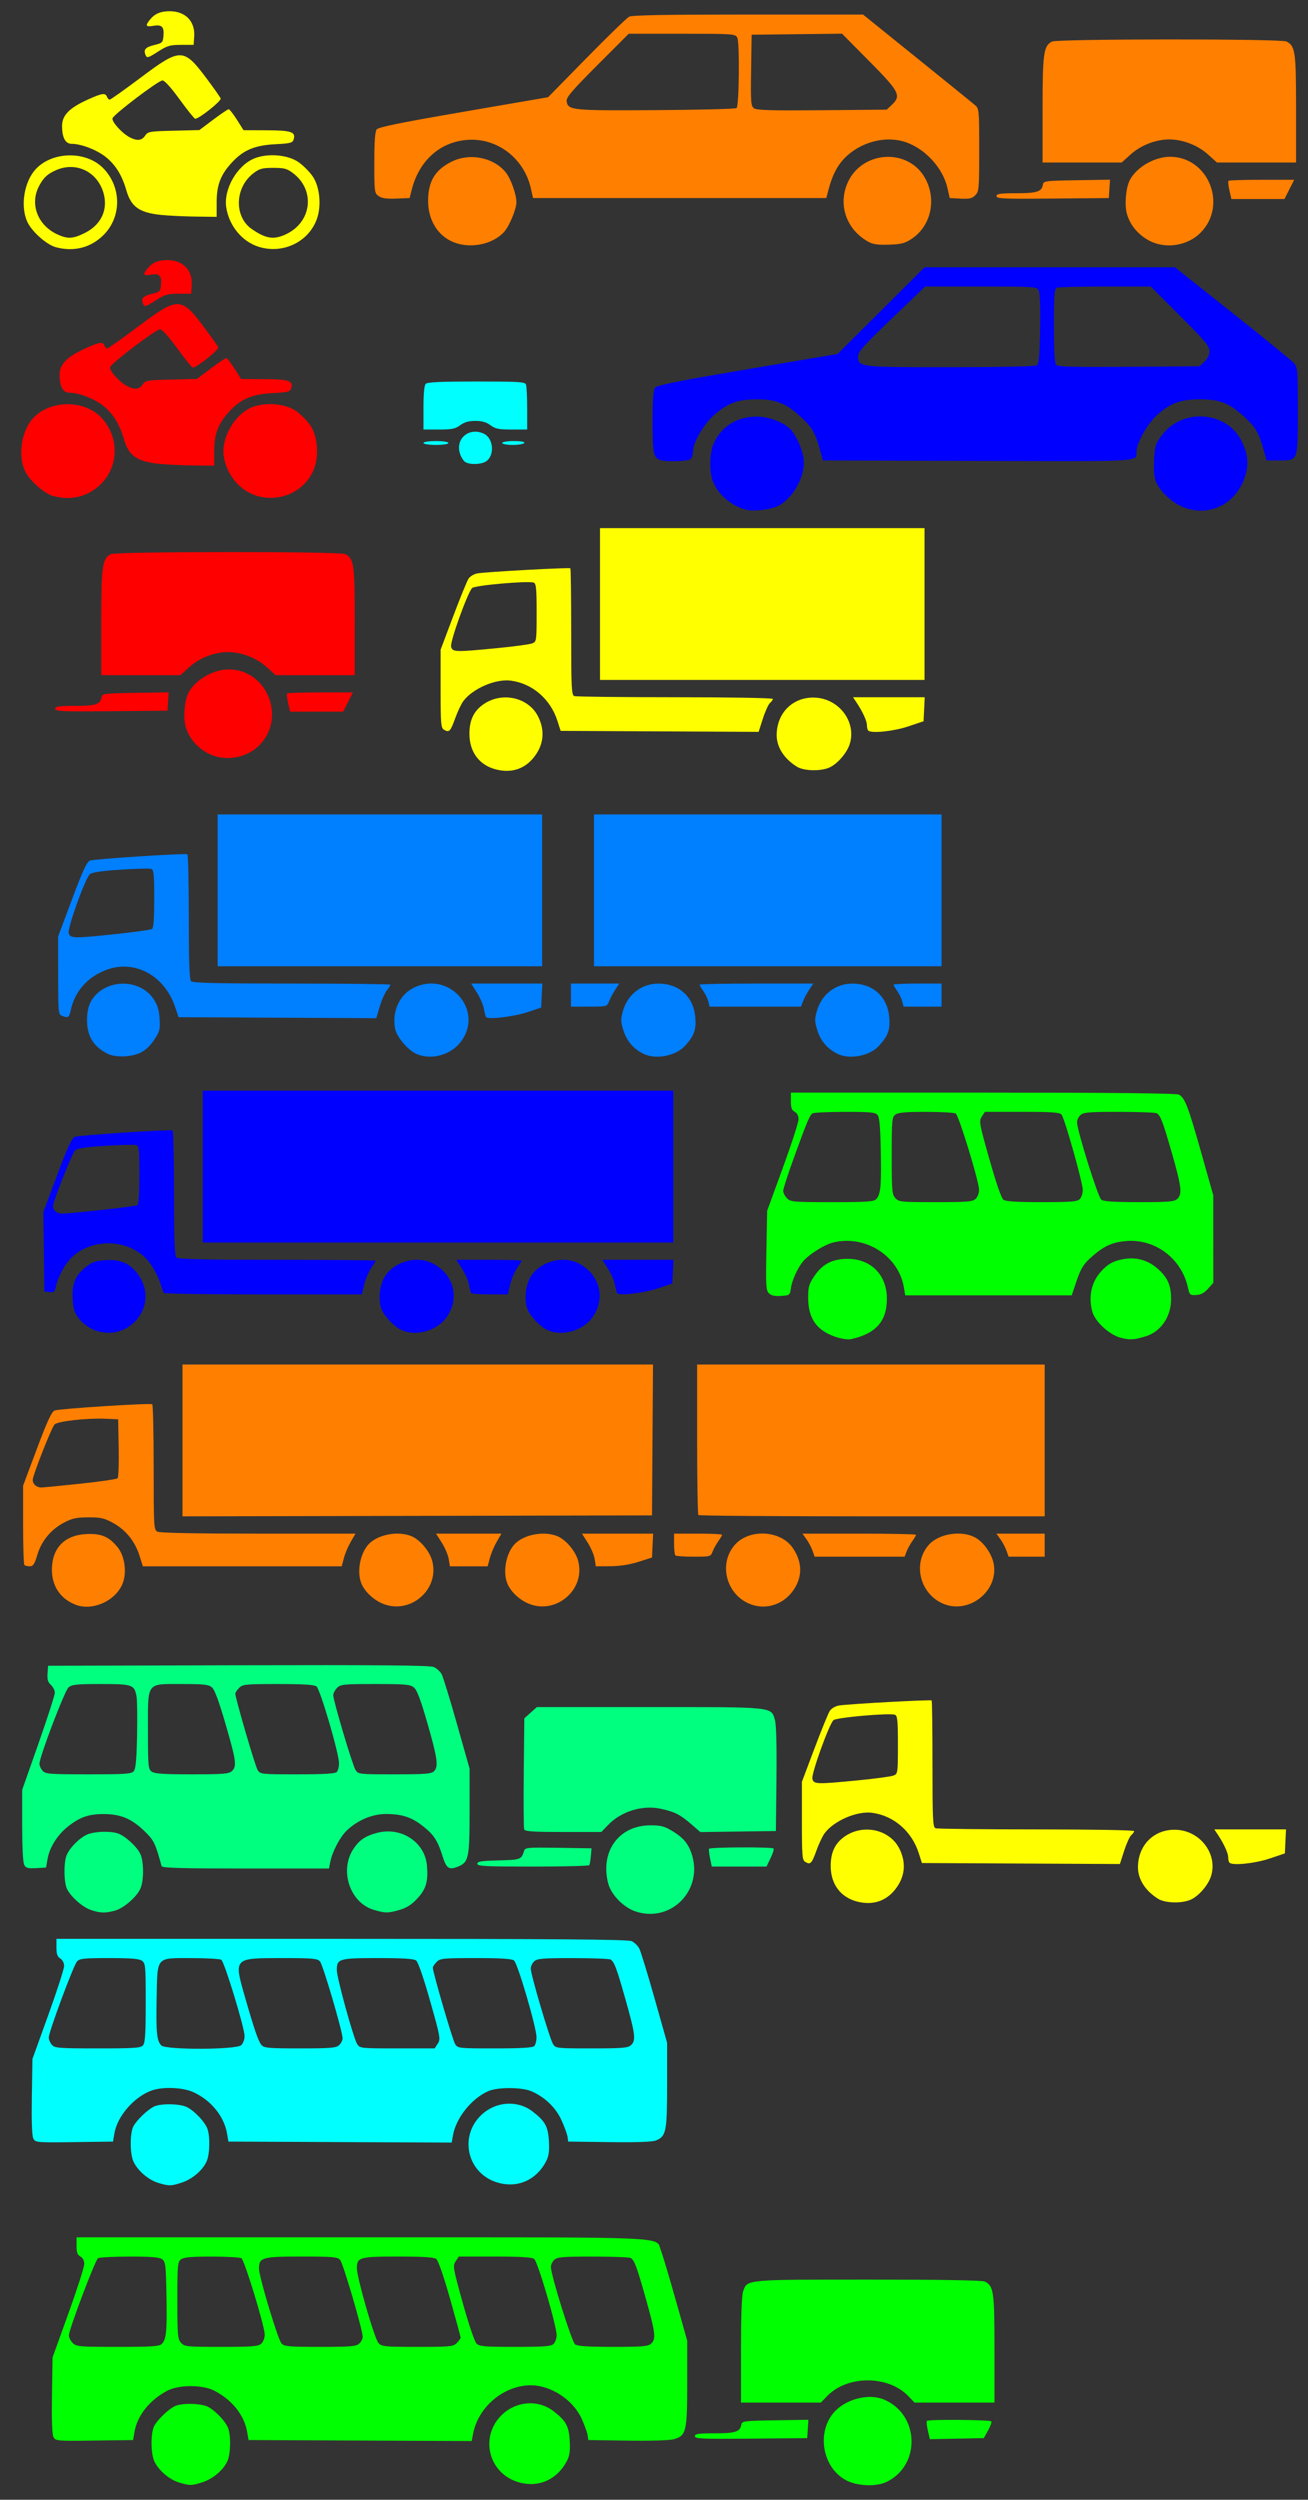
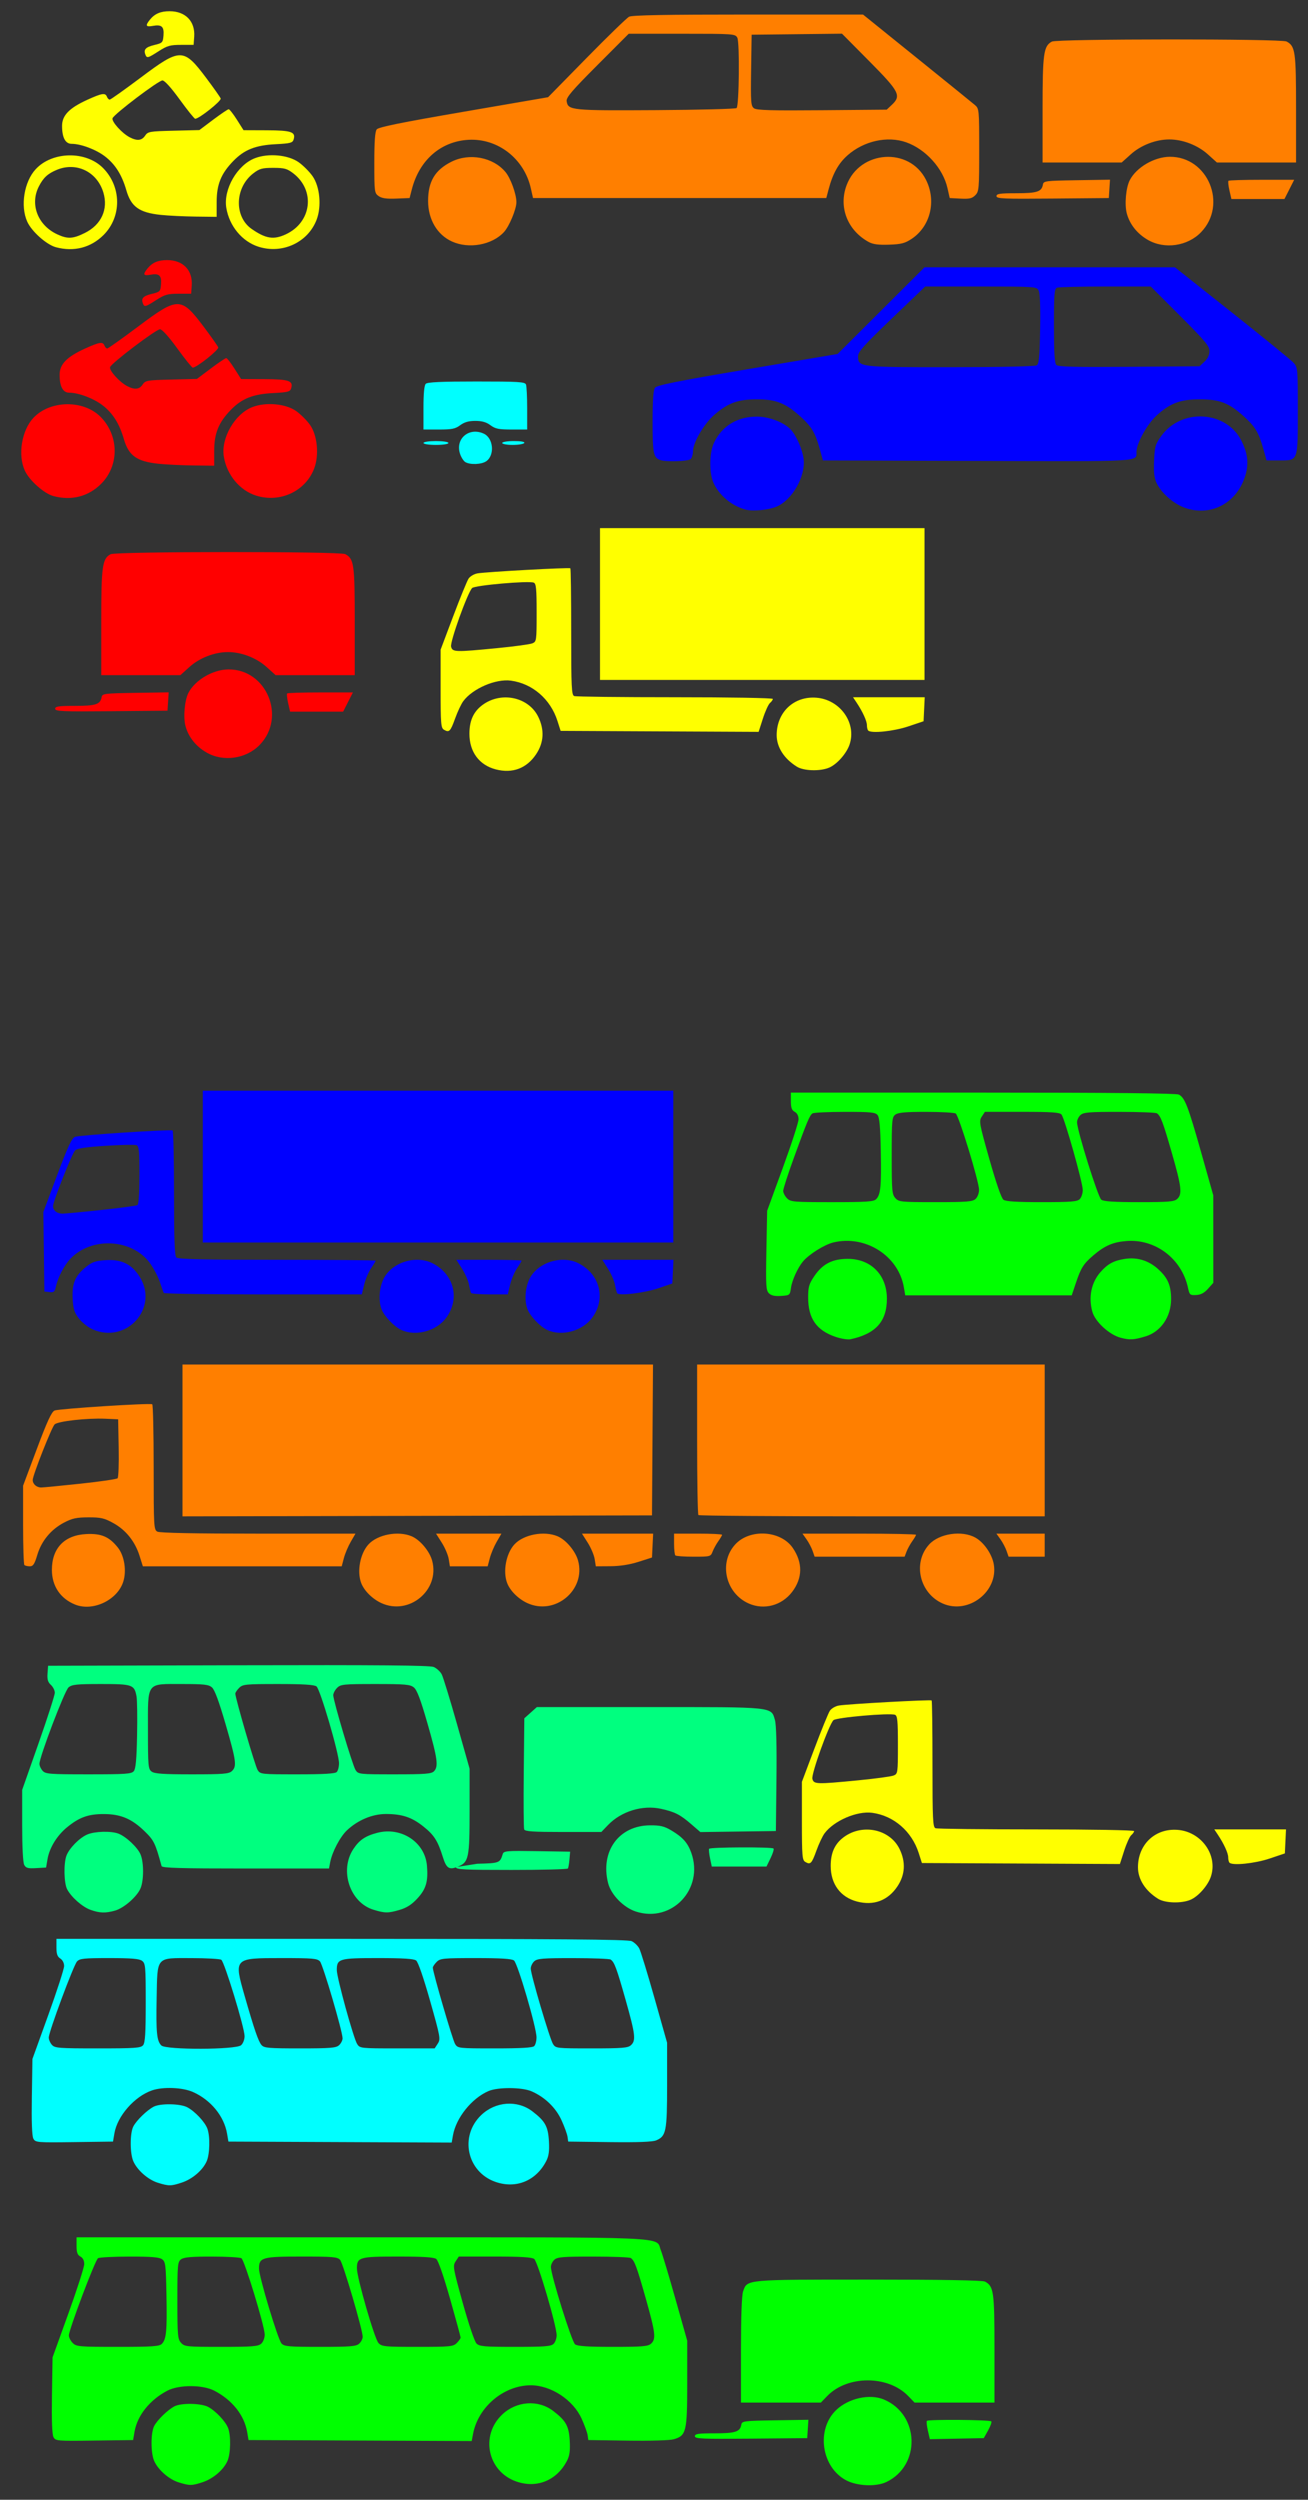
<svg xmlns="http://www.w3.org/2000/svg" width="681.15" height="1300.878">
  <rect width="100%" height="100%" fill="#333333" stroke="none" />
  <g>
    <title>Layer 1</title>
    <path fill="#ff7f00" d="m235.353,125.672c-7.709,-3.501 -12.418,-11.506 -12.418,-21.107c0,-10.121 3.591,-16.128 12.209,-20.422c9.354,-4.661 21.599,-2.336 28.046,5.327c2.708,3.218 5.734,11.525 5.734,15.74c0,3.66 -3.745,12.619 -6.524,15.607c-6.225,6.694 -18.249,8.853 -27.047,4.857zm217.071,0.284c-11.105,-6.05 -15.839,-18.193 -11.539,-29.6c6.861,-18.203 32.606,-19.985 41.289,-2.857c5.587,11.021 2.375,24.315 -7.446,30.815c-3.473,2.299 -5.404,2.795 -11.73,3.014c-5.517,0.192 -8.387,-0.181 -10.573,-1.372zm145.275,-1.149c-5.518,-3.202 -9.378,-8.058 -10.904,-13.716c-1.255,-4.655 -0.461,-13.497 1.558,-17.362c3.495,-6.689 12.796,-12.105 20.852,-12.142c19.834,-0.091 30.156,24.783 16.278,39.229c-7.041,7.329 -19.058,9.055 -27.786,3.991zm-400.525,-22.768c-2.171,-1.532 -2.25,-2.141 -2.25,-17.34c0,-11.076 0.371,-16.23 1.25,-17.362c0.928,-1.195 12.593,-3.561 45.25,-9.178l44,-7.568l20,-20.377c11,-11.207 20.983,-20.888 22.184,-21.513c1.56,-0.812 19.272,-1.136 62,-1.134l59.816,0.003l28,22.572c15.4,12.415 29.012,23.436 30.25,24.491c2.204,1.88 2.25,2.357 2.25,23.425c0,20.343 -0.111,21.617 -2.048,23.555c-1.671,1.671 -3.086,1.993 -7.678,1.75l-5.63,-0.298l-1.157,-5.157c-2.303,-10.26 -11.314,-20.255 -21.504,-23.85c-9.75,-3.44 -22.019,-0.733 -30.494,6.727c-4.765,4.195 -7.731,9.508 -9.925,17.78l-1.193,4.5l-76.359,0l-76.359,0l-1.152,-5.117c-3.47,-15.409 -17.224,-26.068 -32.499,-25.188c-14.454,0.833 -25.551,10.55 -29.469,25.805l-1.156,4.5l-6.938,0.281c-5.083,0.206 -7.539,-0.143 -9.188,-1.307zm186.418,-45.805c1.32,-1.317 1.646,-34.215 0.363,-36.613c-1.07,-1.999 -1.872,-2.056 -28.827,-2.056l-27.726,0l-16.328,16.35c-13.244,13.263 -16.264,16.799 -15.989,18.725c0.683,4.78 2.355,4.948 46.507,4.677c22.642,-0.139 41.542,-0.626 42,-1.083zm80.753,-1.594c5.146,-4.837 4.094,-6.893 -11.644,-22.766l-14.223,-14.345l-23.527,0.268l-23.527,0.268l-0.273,18.496c-0.248,16.742 -0.105,18.619 1.5,19.796c1.392,1.02 9.02,1.236 35.444,1.004l33.671,-0.296l2.579,-2.424zm54.579,47.439c0,-1.255 1.766,-1.515 10.309,-1.515c10.805,0 13.225,-0.785 13.87,-4.5c0.329,-1.897 1.239,-2.014 17.64,-2.274l17.293,-0.274l-0.306,4.774l-0.306,4.774l-29.25,0.265c-25.58,0.232 -29.25,0.075 -29.25,-1.25zm121.312,-2.992c-0.564,-2.463 -0.789,-4.713 -0.502,-5c0.288,-0.288 8.105,-0.523 17.373,-0.523l16.85,0l-2.534,5l-2.534,5l-13.815,0l-13.815,0l-1.025,-4.477zm-97.312,-42.055c0,-29.246 0.524,-33.073 4.85,-35.387c2.739,-1.466 119.472,-1.514 122.206,-0.051c4.561,2.441 4.945,5.149 4.945,34.921l0,28.05l-20.603,0l-20.603,0l-4.751,-4.271c-5.257,-4.726 -13.043,-7.729 -20.043,-7.729c-7,0 -14.786,3.002 -20.043,7.729l-4.751,4.271l-20.603,0l-20.603,0l0,-27.532z" id="path2904" />
    <path fill="#ffff00" d="m446.3,989.554c-8.639,-2.252 -13.704,-9.103 -13.704,-18.536c0,-6.357 1.847,-10.852 5.839,-14.211c9.635,-8.107 24.807,-5.349 30.04,5.461c3.269,6.752 2.882,13.385 -1.129,19.387c-4.946,7.401 -12.328,10.172 -21.046,7.899zm156.796,-1.413c-6.675,-4.16 -10.505,-10.16 -10.494,-16.438c0.021,-11.927 8.991,-20.356 20.684,-19.438c12.334,0.968 20.99,13.103 17.307,24.264c-1.557,4.718 -6.581,10.417 -10.699,12.138c-4.742,1.981 -13.2,1.716 -16.798,-0.526zm-183.75,-19.205c-1.576,-0.916 -1.75,-3.04 -1.75,-21.347l0,-20.329l6.549,-17.37c3.602,-9.554 7.198,-18.362 7.992,-19.574c0.799,-1.219 2.899,-2.452 4.701,-2.76c4.704,-0.803 47.805,-3.157 48.322,-2.64c0.24,0.24 0.435,15.162 0.435,33.162c0,28.92 0.184,32.797 1.582,33.333c0.87,0.334 24.495,0.607 52.5,0.607c28.542,0 50.918,0.386 50.918,0.878c0,0.483 -0.664,1.428 -1.475,2.102c-0.811,0.673 -2.476,4.332 -3.7,8.131l-2.225,6.907l-51.55,-0.259l-51.55,-0.259l-1.677,-5.234c-3.615,-11.285 -12.962,-19.363 -24.184,-20.902c-7.919,-1.085 -19.951,4.098 -24.854,10.706c-1.048,1.413 -2.947,5.444 -4.219,8.958c-2.478,6.843 -3.098,7.471 -5.816,5.891zm27.726,-42.473c8.813,-0.855 17.037,-1.971 18.274,-2.479c2.193,-0.9 2.25,-1.306 2.25,-15.976c0,-12.524 -0.254,-15.15 -1.515,-15.634c-2.764,-1.061 -30.66,1.39 -32.069,2.817c-2.399,2.43 -11.591,27.994 -10.964,30.492c0.723,2.88 1.973,2.92 24.024,0.78zm193.191,42.889c-0.367,-0.367 -0.667,-1.622 -0.667,-2.789c0,-2.183 -2.186,-6.955 -5.402,-11.795l-1.828,-2.75l18.663,0l18.663,0l-0.298,6.25l-0.298,6.25l-8,2.685c-7.613,2.555 -19.229,3.753 -20.833,2.149z" id="path2990" />
    <path fill="#00ffff" d="m242.348,240.493c-0.921,-0.538 -2.172,-2.484 -2.78,-4.326c-2.589,-7.844 4.652,-14.01 12.34,-10.507c5.045,2.299 5.857,11.186 1.313,14.369c-2.412,1.69 -8.338,1.942 -10.873,0.463zm-21.825,-9.962c0,-0.564 2.833,-1 6.5,-1c3.667,0 6.5,0.436 6.5,1c0,0.564 -2.833,1 -6.5,1c-3.667,0 -6.5,-0.436 -6.5,-1zm41,0c0,-0.557 2.686,-1 6.059,-1c3.785,0 5.827,0.375 5.441,1c-0.34,0.55 -3.066,1 -6.059,1c-2.993,0 -5.441,-0.45 -5.441,-1zm-41,-18.3c0,-7.456 0.408,-11.708 1.2,-12.5c0.87,-0.87 8.132,-1.2 26.393,-1.2c22.05,0 25.269,0.197 25.8,1.582c0.334,0.87 0.607,6.495 0.607,12.5l0,10.918l-8.04,0c-6.77,0 -8.521,-0.356 -11.084,-2.25c-2.168,-1.603 -4.433,-2.25 -7.876,-2.25c-3.443,0 -5.707,0.647 -7.876,2.25c-2.562,1.894 -4.314,2.25 -11.084,2.25l-8.04,0l0,-11.3z" id="path2976" />
    <path fill="#ff0000" d="m107.507,391.58c-5.518,-3.202 -9.378,-8.058 -10.904,-13.716c-1.255,-4.655 -0.461,-13.497 1.558,-17.362c3.495,-6.689 12.796,-12.105 20.853,-12.142c19.834,-0.091 30.156,24.783 16.278,39.229c-7.041,7.329 -19.058,9.055 -27.786,3.991zm-78.775,-22.727c0,-1.255 1.766,-1.515 10.309,-1.515c10.805,0 13.225,-0.785 13.869,-4.5c0.329,-1.897 1.239,-2.014 17.64,-2.274l17.293,-0.274l-0.306,4.774l-0.306,4.774l-29.25,0.265c-25.58,0.232 -29.25,0.075 -29.25,-1.25zm121.312,-2.992c-0.563,-2.462 -0.789,-4.712 -0.502,-5c0.288,-0.288 8.105,-0.523 17.373,-0.523l16.85,0l-2.534,5l-2.534,5l-13.815,0l-13.815,0l-1.025,-4.477zm-97.312,-42.055c0,-29.246 0.524,-33.073 4.85,-35.387c2.739,-1.466 119.472,-1.514 122.206,-0.051c4.561,2.441 4.945,5.149 4.945,34.921l0,28.05l-20.603,0l-20.603,0l-4.751,-4.271c-5.257,-4.726 -13.043,-7.729 -20.043,-7.729c-7,0 -14.786,3.002 -20.043,7.729l-4.751,4.271l-20.603,0l-20.603,0l0,-27.532z" id="path2980" />
    <path fill="#0000ff" d="m388.346,265.22c-7.329,-1.9 -14.181,-7.694 -16.949,-14.33c-2.134,-5.116 -1.965,-15.286 0.336,-20.282c4.102,-8.906 12.258,-13.876 22.645,-13.799c6.362,0.047 14.289,3.173 17.602,6.941c2.934,3.337 5.966,10.398 6.517,15.176c1.046,9.064 -5.964,21.326 -14.147,24.745c-4.169,1.742 -12.245,2.524 -16.003,1.549zm228.673,-0.968c-5.919,-2.099 -12.226,-7.63 -14.738,-12.923c-1.209,-2.547 -1.541,-5.546 -1.283,-11.579c0.317,-7.408 0.657,-8.571 3.778,-12.906c10.46,-14.53 33.748,-13.171 41.654,2.43c3.672,7.246 4.082,13.075 1.417,20.146c-4.944,13.117 -17.981,19.39 -30.828,14.833zm-273.173,-24.839c-3.561,-1.273 -4,-3.448 -4,-19.806c0,-11.32 0.372,-16.624 1.25,-17.819c0.978,-1.331 11.477,-3.431 48.169,-9.638l46.919,-7.937l22.631,-22.553l22.631,-22.553l65.197,0l65.197,0l29.753,23.587c16.364,12.973 30.765,24.698 32.003,26.056c2.192,2.406 2.25,3.043 2.25,24.722c0,26.772 0.233,26.135 -9.557,26.135l-6.719,0l-1.677,-6c-2.376,-8.501 -4.236,-11.584 -10.255,-17.007c-7.698,-6.934 -12.512,-8.791 -22.792,-8.791c-10.172,0 -15.576,2.031 -22.62,8.499c-4.901,4.5 -10.366,14.384 -10.394,18.799c-0.034,5.273 4.168,5.03 -82.446,4.756l-80.835,-0.256l-1.667,-6c-2.36,-8.49 -4.221,-11.58 -10.245,-17.007c-7.537,-6.79 -12.546,-8.764 -22.292,-8.787c-9.891,-0.023 -15.034,1.798 -22.085,7.822c-5.636,4.815 -11.415,14.653 -11.415,19.431c0,1.452 -0.54,3.18 -1.2,3.84c-1.197,1.197 -12.824,1.57 -15.8,0.506zm196,-49.283c1.223,-0.771 1.558,-4.274 1.813,-18.934c0.204,-11.734 -0.069,-18.7 -0.785,-20.038c-1.068,-1.996 -1.88,-2.051 -30.085,-2.051l-28.987,0l-17.477,16.734c-14.217,13.613 -17.478,17.24 -17.478,19.443c0,5.801 0.188,5.824 47.973,5.807c25.626,-0.009 44.144,-0.405 45.027,-0.962zm87.421,-1.947c1.675,-1.575 2.579,-3.49 2.579,-5.464c0,-2.587 -2.276,-5.316 -15.286,-18.326l-15.286,-15.286l-23.633,0c-12.998,0 -24.344,0.273 -25.214,0.607c-1.366,0.524 -1.582,3.221 -1.582,19.8c0,13.893 0.341,19.534 1.234,20.428c0.945,0.945 9.836,1.168 37.921,0.95l36.686,-0.284l2.579,-2.424z" id="path2962" />
    <path fill="#ffff00" d="m29.11,128.655c-4.861,-1.293 -12.597,-8.177 -14.91,-13.268c-3.702,-8.15 -1.644,-20.863 4.434,-27.388c8.654,-9.291 26.119,-9.569 35.038,-0.557c9.646,9.746 9.772,25.336 0.282,34.827c-6.633,6.633 -15.42,8.892 -24.844,6.386zm15.115,-7.445c8.533,-4.252 12.206,-12.263 9.619,-20.975c-3.219,-10.838 -14.04,-16.121 -24.267,-11.848c-4.75,1.985 -7.022,4.089 -9.361,8.672c-4.748,9.302 -0.544,20.194 9.606,24.894c5.412,2.506 8.169,2.364 14.403,-0.743zm90.464,7.212c-8.564,-2.679 -15.295,-10.785 -16.843,-20.286c-1.578,-9.677 5.73,-22.309 14.942,-25.827c7.008,-2.676 17.268,-1.728 22.713,2.098c2.346,1.649 5.614,4.917 7.263,7.263c3.817,5.43 4.774,15.706 2.113,22.675c-4.505,11.797 -17.744,17.97 -30.188,14.077zm14.133,-6.469c13.531,-6.265 15.535,-22.873 3.837,-31.796c-3.182,-2.427 -4.584,-2.808 -10.337,-2.808c-5.753,0 -7.155,0.381 -10.337,2.808c-9.759,7.443 -10.196,22.606 -0.838,29.058c7.278,5.018 11.379,5.653 17.675,2.738zm-65.1,-10.125c-11.235,-1.185 -15.468,-4.222 -17.951,-12.878c-2.284,-7.962 -5.795,-13.511 -11.129,-17.584c-4.691,-3.582 -12.503,-6.518 -17.341,-6.518c-3.256,0 -4.979,-3.236 -4.979,-9.351c0,-5.446 3.756,-9.308 13.228,-13.6c7.583,-3.436 9.308,-3.7 10.134,-1.549c0.317,0.825 0.963,1.5 1.437,1.5c0.474,0 7.764,-5.175 16.202,-11.5c20.652,-15.482 22.267,-15.473 34.043,0.194c3.875,5.156 7.277,9.976 7.559,10.711c0.482,1.256 -11.347,10.653 -13.281,10.551c-0.451,-0.024 -4.072,-4.524 -8.046,-10c-4.48,-6.173 -7.9,-9.954 -9,-9.951c-2.059,0.007 -25.137,17.471 -25.975,19.657c-0.648,1.69 4.818,7.783 8.901,9.922c3.843,2.013 6.33,1.755 8.048,-0.835c1.403,-2.116 2.288,-2.269 14.872,-2.578l13.38,-0.328l7.218,-5.422c3.97,-2.982 7.591,-5.422 8.047,-5.422c0.456,0 2.383,2.453 4.282,5.452l3.453,5.452l12.128,0.048c12.897,0.051 15.202,0.859 13.926,4.879c-0.527,1.661 -1.817,1.988 -9.333,2.365c-10.497,0.527 -16.316,2.839 -22.066,8.763c-6.373,6.566 -8.643,12.155 -8.65,21.289l-0.006,7.749l-11,-0.134c-6.05,-0.074 -14.195,-0.471 -18.1,-0.883zm-8.025,-83.447c-1.008,-2.628 0.168,-3.874 4.686,-4.963c4.223,-1.018 4.456,-1.261 4.759,-4.969c0.378,-4.612 -0.97,-5.816 -5.569,-4.974c-3.646,0.667 -4.009,-0.135 -1.478,-3.261c2.488,-3.071 5.518,-4.367 10.212,-4.367c8.328,0 13.405,5.269 12.821,13.306l-0.305,4.194l-6.52,0c-5.649,0 -7.196,0.434 -11.588,3.25c-5.754,3.69 -6.239,3.813 -7.018,1.783z" id="path2958" />
    <path fill="#ff0000" d="m27.829,258.16c-4.861,-1.293 -12.597,-8.177 -14.91,-13.268c-3.702,-8.15 -1.644,-20.863 4.434,-27.388c8.654,-9.291 26.119,-9.569 35.039,-0.557c9.646,9.746 9.772,25.336 0.282,34.827c-6.633,6.633 -15.42,8.892 -24.844,6.386zm105.579,-0.233c-8.564,-2.679 -15.295,-10.785 -16.843,-20.286c-1.578,-9.677 5.731,-22.309 14.942,-25.827c7.008,-2.676 17.268,-1.728 22.713,2.098c2.346,1.649 5.614,4.917 7.263,7.263c3.817,5.43 4.774,15.706 2.113,22.675c-4.505,11.797 -17.744,17.97 -30.188,14.077zm-50.967,-16.594c-11.235,-1.185 -15.468,-4.222 -17.951,-12.878c-2.284,-7.962 -5.796,-13.511 -11.129,-17.584c-4.691,-3.582 -12.503,-6.518 -17.341,-6.518c-3.256,0 -4.979,-3.236 -4.979,-9.351c0,-5.446 3.756,-9.308 13.228,-13.6c7.583,-3.436 9.308,-3.7 10.134,-1.549c0.317,0.825 0.963,1.5 1.437,1.5c0.473,0 7.764,-5.175 16.202,-11.5c20.652,-15.482 22.267,-15.473 34.043,0.194c3.875,5.156 7.277,9.976 7.559,10.711c0.482,1.256 -11.347,10.653 -13.281,10.551c-0.451,-0.024 -4.072,-4.524 -8.047,-10c-4.48,-6.173 -7.9,-9.954 -9,-9.951c-2.059,0.007 -25.137,17.471 -25.975,19.657c-0.648,1.69 4.818,7.783 8.901,9.922c3.843,2.013 6.33,1.755 8.048,-0.835c1.403,-2.116 2.288,-2.269 14.872,-2.578l13.38,-0.328l7.218,-5.422c3.97,-2.982 7.591,-5.422 8.047,-5.422c0.456,0 2.383,2.453 4.282,5.452l3.453,5.452l12.128,0.048c12.897,0.051 15.202,0.859 13.926,4.879c-0.527,1.661 -1.817,1.988 -9.333,2.365c-10.497,0.527 -16.316,2.839 -22.066,8.763c-6.372,6.566 -8.643,12.155 -8.65,21.289l-0.006,7.749l-11,-0.134c-6.05,-0.074 -14.195,-0.471 -18.1,-0.883zm-8.026,-83.447c-1.008,-2.628 0.168,-3.874 4.686,-4.963c4.223,-1.018 4.456,-1.261 4.759,-4.969c0.378,-4.612 -0.97,-5.816 -5.569,-4.974c-3.646,0.667 -4.009,-0.135 -1.478,-3.261c2.488,-3.071 5.517,-4.367 10.212,-4.367c8.328,0 13.405,5.269 12.821,13.306l-0.305,4.194l-6.52,0c-5.649,0 -7.196,0.434 -11.588,3.25c-5.754,3.69 -6.239,3.813 -7.019,1.783z" id="path3206" />
    <path fill="#00ff00" d="m92.988,1291.8c-5.07,-1.581 -10.745,-6.58 -12.735,-11.217c-1.793,-4.179 -1.774,-14.631 0.034,-18.082c1.678,-3.203 7.077,-8.436 10.585,-10.26c3.495,-1.817 13.835,-1.639 17.5,0.301c3.963,2.098 9.115,7.563 10.439,11.074c1.493,3.959 1.32,13.147 -0.319,16.967c-1.987,4.632 -7.38,9.28 -12.904,11.122c-5.656,1.886 -6.826,1.895 -12.6,0.095zm175.884,-0.432c-14.871,-5.175 -18.874,-23.745 -7.484,-34.716c7.452,-7.177 18.866,-8.012 26.755,-1.956c6.599,5.065 8.12,7.819 8.553,15.484c0.286,5.063 -0.058,7.691 -1.336,10.218c-5.248,10.372 -15.729,14.713 -26.487,10.969zm171.873,-0.571c-13.059,-6.802 -15.87,-26.586 -5.212,-36.688c6.428,-6.093 17.39,-8.486 24.761,-5.406c18.595,7.77 19.367,34.352 1.248,42.95c-5.307,2.518 -15.091,2.116 -20.796,-0.856zm-412.885,-22.519c-0.73,-1.365 -1,-8.734 -0.796,-21.771l0.308,-19.708l8.25,-22.87c4.537,-12.578 8.25,-24.15 8.25,-25.715c0,-1.822 -0.72,-3.23 -2,-3.915c-1.542,-0.825 -2,-2.094 -2,-5.535l0,-4.465l148.55,0c164.797,0 152.833,-0.516 155.711,6.712c0.83,2.084 4.261,13.531 7.624,25.44l6.115,21.651l0,22.194c0,25.151 -0.492,27.198 -6.983,29.084c-2.052,0.596 -12.052,0.896 -24.017,0.72l-20.5,-0.301l-0.352,-2.497c-0.193,-1.373 -1.605,-5.26 -3.136,-8.636c-4.447,-9.807 -15.971,-17.367 -26.476,-17.367c-14.047,0 -27.433,11.272 -30.069,25.32l-0.693,3.696l-58.11,-0.258l-58.11,-0.258l-0.709,-4.156c-1.497,-8.773 -7.72,-16.621 -17.051,-21.505c-6.082,-3.184 -18.473,-3.203 -24.517,-0.037c-9.132,4.782 -15.654,12.927 -17.089,21.345l-0.743,4.353l-20.177,0.271c-19.499,0.261 -20.214,0.201 -21.281,-1.792zm56.401,-48.51c2.366,-2.366 2.774,-6.618 2.429,-25.323c-0.29,-15.774 -0.491,-17.436 -2.26,-18.727c-1.474,-1.076 -5.565,-1.414 -17,-1.402c-8.282,0.008 -15.654,0.393 -16.382,0.854c-1.492,0.946 -15.177,37.183 -15.177,40.188c0,1.068 0.9,2.842 2,3.943c1.876,1.875 3.333,2 23.429,2c17.914,0 21.68,-0.251 22.961,-1.532zm51.782,-0.123c1.037,-0.938 1.818,-2.995 1.804,-4.75c-0.035,-4.406 -10.499,-38.678 -12.123,-39.708c-0.744,-0.471 -7.679,-0.864 -15.411,-0.872c-10.583,-0.011 -14.539,0.336 -16,1.404c-1.809,1.323 -1.941,2.776 -1.941,21.395c0,18.24 0.166,20.159 1.905,22.081c1.809,1.999 2.859,2.105 20.921,2.105c16.291,0 19.278,-0.237 20.845,-1.655zm51,0c1.006,-0.91 1.829,-2.52 1.829,-3.577c0,-3.569 -10.189,-38.253 -11.757,-40.018c-1.374,-1.548 -3.694,-1.75 -20.07,-1.75c-20.527,0 -22.174,0.467 -22.174,6.285c0,4.203 9.832,36.852 11.734,38.965c1.393,1.547 3.724,1.75 20.092,1.75c15.826,0 18.782,-0.24 20.345,-1.655zm50.829,-0.345c1.1,-1.1 2,-2.375 2,-2.832c0,-0.458 -2.48,-9.57 -5.512,-20.25c-3.369,-11.867 -6.165,-19.904 -7.191,-20.668c-1.2,-0.893 -6.889,-1.25 -19.917,-1.25c-20.166,0 -21.38,0.351 -21.38,6.183c0,4.905 9.161,36.613 11.215,38.818c1.733,1.86 3.152,2 20.324,2c17.128,0 18.605,-0.144 20.461,-2zm50.429,0.429c0.864,-0.864 1.571,-2.872 1.571,-4.461c0,-4.925 -9.837,-38.351 -11.689,-39.718c-1.213,-0.896 -7.021,-1.25 -20.479,-1.25l-18.786,0l-1.633,2.492c-1.559,2.379 -1.388,3.372 3.727,21.747c3.012,10.821 6.127,20.023 7.11,21.007c1.541,1.544 3.949,1.753 20.179,1.753c15.42,0 18.685,-0.257 20,-1.571zm50.743,-0.084c2.687,-2.432 2.315,-5.602 -2.768,-23.58c-4.678,-16.547 -5.848,-19.694 -7.803,-20.999c-0.605,-0.404 -9.39,-0.742 -19.522,-0.75c-15.752,-0.013 -18.686,0.224 -20.25,1.64c-1.006,0.91 -1.823,2.598 -1.815,3.75c0.029,4.39 10.868,39.035 12.612,40.31c1.276,0.933 6.673,1.285 19.737,1.285c15.327,0 18.25,-0.244 19.809,-1.655zm22.829,48.17c0,-1.255 1.766,-1.515 10.309,-1.515c10.805,0 13.225,-0.785 13.87,-4.5c0.329,-1.897 1.239,-2.014 17.64,-2.274l17.293,-0.274l-0.306,4.774l-0.306,4.774l-29.25,0.265c-25.58,0.232 -29.25,0.075 -29.25,-1.25zm121.318,-2.966c-0.567,-2.477 -0.795,-4.739 -0.508,-5.026c0.857,-0.856 33.029,-0.592 33.565,0.276c0.271,0.439 -0.503,2.577 -1.721,4.75l-2.215,3.951l-14.045,0.276l-14.045,0.276l-1.031,-4.504zm-97.318,-41.9c0,-17.438 0.402,-28.503 1.108,-30.53c2.177,-6.245 0.833,-6.119 65.408,-6.119c38.29,0 59.283,0.357 60.539,1.03c4.561,2.441 4.945,5.149 4.945,34.921l0,28.05l-20.804,0l-20.804,0l-3.328,-3.434c-10.501,-10.834 -31.628,-10.834 -42.129,0l-3.328,3.434l-20.804,0l-20.804,0l0,-27.351z" id="path3579" />
-     <path fill="#00ff7f" d="m331.204,994.792c-6.433,-2.051 -12.997,-8.752 -14.528,-14.831c-4.164,-16.537 5.615,-29.98 21.871,-30.065c5.276,-0.027 7.347,0.466 11,2.621c5.959,3.516 8.612,6.494 10.466,11.749c6.624,18.774 -10.097,36.49 -28.809,30.525zm-284.032,-0.898c-4.293,-1.53 -10.032,-6.574 -12.21,-10.731c-1.663,-3.175 -1.871,-13.458 -0.353,-17.485c1.463,-3.88 6.757,-9.261 10.828,-11.006c3.911,-1.676 12.405,-1.91 16.25,-0.447c3.954,1.504 9.981,7.181 11.51,10.84c1.735,4.152 1.737,13.441 0.004,17.58c-1.831,4.373 -8.677,10.353 -13.332,11.646c-4.983,1.384 -7.962,1.291 -12.696,-0.397zm147.246,-0.096c-12.236,-3.768 -17.741,-20.477 -10.401,-31.569c3.104,-4.691 6.261,-6.83 12.447,-8.435c12.537,-3.252 24.865,4.891 25.877,17.094c0.686,8.268 -0.445,12.141 -4.982,17.063c-2.903,3.15 -5.508,4.838 -9.119,5.91c-6.066,1.801 -7.791,1.794 -13.821,-0.063zm-181.809,-23.319c-0.64,-1.195 -1.062,-9.349 -1.062,-20.502l0,-18.518l8.5,-24.155c4.675,-13.285 8.5,-25.162 8.5,-26.393c0,-1.231 -0.921,-3.073 -2.048,-4.092c-1.549,-1.402 -1.975,-2.839 -1.75,-5.905l0.298,-4.052l99,-0.261c72.936,-0.192 99.736,0.042 101.797,0.891c1.538,0.633 3.425,2.366 4.192,3.85c0.767,1.484 4.346,13.135 7.953,25.892l6.558,23.194l0,22.017c0,24.283 -0.477,26.63 -5.874,28.865c-4.753,1.969 -6.19,1.087 -8.07,-4.948c-2.622,-8.416 -4.541,-11.42 -10.149,-15.885c-6.041,-4.809 -11.09,-6.484 -19.531,-6.477c-7.039,0.006 -14.635,3.196 -20.248,8.504c-3.582,3.388 -7.702,11.226 -8.73,16.609l-0.62,3.25l-43.42,0c-33.888,0 -43.495,-0.274 -43.761,-1.25c-3.244,-11.91 -3.97,-13.402 -8.807,-18.101c-6.744,-6.553 -12.463,-8.966 -21.29,-8.985c-8.067,-0.017 -12.776,1.683 -19.167,6.92c-5.224,4.28 -9.142,10.681 -10.141,16.563l-0.739,4.353l-5.165,0.3c-4.309,0.25 -5.341,-0.029 -6.227,-1.684zm57.066,-48.767c1.012,-1.217 1.461,-6.113 1.709,-18.633c0.185,-9.34 0.055,-18.482 -0.289,-20.317c-1.139,-6.073 -2.083,-6.4 -18.508,-6.4c-12.657,0 -15.12,0.255 -16.888,1.75c-2.055,1.737 -15.151,36.138 -15.151,39.798c0,0.987 0.745,2.617 1.655,3.623c1.509,1.667 3.619,1.829 23.878,1.829c19.437,0 22.395,-0.207 23.595,-1.651zm51.044,-0.004c2.703,-2.446 2.332,-5.253 -3.231,-24.415c-3.449,-11.882 -5.712,-17.987 -7.111,-19.18c-1.73,-1.476 -4.132,-1.75 -15.33,-1.75c-19.111,0 -18,-1.482 -18,23.994c0,18.811 0.131,20.264 1.941,21.588c1.515,1.107 6.112,1.419 20.921,1.419c16.258,0 19.242,-0.237 20.809,-1.655zm54.629,0.455c0.66,-0.66 1.2,-2.703 1.2,-4.54c0,-5.105 -9.805,-38.56 -11.726,-40.01c-1.185,-0.894 -6.868,-1.25 -19.965,-1.25c-16.976,0 -18.454,0.146 -20.309,2c-1.1,1.1 -2,2.444 -2,2.986c0,2.391 10.323,37.739 11.613,39.764c1.405,2.206 1.811,2.25 20.71,2.25c13.66,0 19.627,-0.35 20.477,-1.2zm50.629,-0.371c2.449,-2.449 1.883,-6.645 -3.357,-24.888c-3.58,-12.464 -5.457,-17.434 -7.082,-18.75c-1.941,-1.572 -4.399,-1.791 -20.1,-1.791c-16.556,0 -18.038,0.149 -19.889,2c-1.1,1.1 -2,2.819 -2,3.82c0,2.872 10.003,36.43 11.605,38.93c1.411,2.203 1.835,2.25 20.347,2.25c15.854,0 19.159,-0.254 20.477,-1.571zm22.571,48.104c0,-1.185 2.144,-1.522 11.143,-1.75c11.555,-0.293 11.816,-0.393 13.262,-5.056c0.503,-1.623 2.019,-1.75 17.819,-1.5l17.27,0.274l-0.344,4c-0.189,2.2 -0.552,4.337 -0.806,4.75c-0.254,0.412 -13.485,0.75 -29.403,0.75c-24.772,0 -28.941,-0.211 -28.941,-1.467zm121.225,-2.783c-0.491,-2.338 -0.716,-4.588 -0.5,-5c0.465,-0.887 32.665,-1.027 33.546,-0.147c0.332,0.332 -0.358,2.582 -1.533,5l-2.136,4.397l-14.242,0l-14.242,0l-0.893,-4.25zm-96.801,-15.089c-0.283,-0.737 -0.381,-14.049 -0.219,-29.583l0.295,-28.244l3.266,-2.917l3.266,-2.917l58.534,0c65.488,0 63.422,-0.213 65.445,6.756c0.699,2.409 0.98,13.373 0.788,30.744l-0.299,27l-19.665,0.271l-19.665,0.271l-4.662,-4.035c-5.86,-5.072 -8.563,-6.452 -15.758,-8.049c-9.665,-2.145 -20.771,1.246 -27.696,8.455l-3.446,3.588l-19.835,0c-15.652,0 -19.944,-0.283 -20.349,-1.339z" id="path3535" />
+     <path fill="#00ff7f" d="m331.204,994.792c-6.433,-2.051 -12.997,-8.752 -14.528,-14.831c-4.164,-16.537 5.615,-29.98 21.871,-30.065c5.276,-0.027 7.347,0.466 11,2.621c5.959,3.516 8.612,6.494 10.466,11.749c6.624,18.774 -10.097,36.49 -28.809,30.525zm-284.032,-0.898c-4.293,-1.53 -10.032,-6.574 -12.21,-10.731c-1.663,-3.175 -1.871,-13.458 -0.353,-17.485c1.463,-3.88 6.757,-9.261 10.828,-11.006c3.911,-1.676 12.405,-1.91 16.25,-0.447c3.954,1.504 9.981,7.181 11.51,10.84c1.735,4.152 1.737,13.441 0.004,17.58c-1.831,4.373 -8.677,10.353 -13.332,11.646c-4.983,1.384 -7.962,1.291 -12.696,-0.397zm147.246,-0.096c-12.236,-3.768 -17.741,-20.477 -10.401,-31.569c3.104,-4.691 6.261,-6.83 12.447,-8.435c12.537,-3.252 24.865,4.891 25.877,17.094c0.686,8.268 -0.445,12.141 -4.982,17.063c-2.903,3.15 -5.508,4.838 -9.119,5.91c-6.066,1.801 -7.791,1.794 -13.821,-0.063zm-181.809,-23.319c-0.64,-1.195 -1.062,-9.349 -1.062,-20.502l0,-18.518l8.5,-24.155c4.675,-13.285 8.5,-25.162 8.5,-26.393c0,-1.231 -0.921,-3.073 -2.048,-4.092c-1.549,-1.402 -1.975,-2.839 -1.75,-5.905l0.298,-4.052l99,-0.261c72.936,-0.192 99.736,0.042 101.797,0.891c1.538,0.633 3.425,2.366 4.192,3.85c0.767,1.484 4.346,13.135 7.953,25.892l6.558,23.194l0,22.017c0,24.283 -0.477,26.63 -5.874,28.865c-4.753,1.969 -6.19,1.087 -8.07,-4.948c-2.622,-8.416 -4.541,-11.42 -10.149,-15.885c-6.041,-4.809 -11.09,-6.484 -19.531,-6.477c-7.039,0.006 -14.635,3.196 -20.248,8.504c-3.582,3.388 -7.702,11.226 -8.73,16.609l-0.62,3.25l-43.42,0c-33.888,0 -43.495,-0.274 -43.761,-1.25c-3.244,-11.91 -3.97,-13.402 -8.807,-18.101c-6.744,-6.553 -12.463,-8.966 -21.29,-8.985c-8.067,-0.017 -12.776,1.683 -19.167,6.92c-5.224,4.28 -9.142,10.681 -10.141,16.563l-0.739,4.353l-5.165,0.3c-4.309,0.25 -5.341,-0.029 -6.227,-1.684zm57.066,-48.767c1.012,-1.217 1.461,-6.113 1.709,-18.633c0.185,-9.34 0.055,-18.482 -0.289,-20.317c-1.139,-6.073 -2.083,-6.4 -18.508,-6.4c-12.657,0 -15.12,0.255 -16.888,1.75c-2.055,1.737 -15.151,36.138 -15.151,39.798c0,0.987 0.745,2.617 1.655,3.623c1.509,1.667 3.619,1.829 23.878,1.829c19.437,0 22.395,-0.207 23.595,-1.651zm51.044,-0.004c2.703,-2.446 2.332,-5.253 -3.231,-24.415c-3.449,-11.882 -5.712,-17.987 -7.111,-19.18c-1.73,-1.476 -4.132,-1.75 -15.33,-1.75c-19.111,0 -18,-1.482 -18,23.994c0,18.811 0.131,20.264 1.941,21.588c1.515,1.107 6.112,1.419 20.921,1.419c16.258,0 19.242,-0.237 20.809,-1.655zm54.629,0.455c0.66,-0.66 1.2,-2.703 1.2,-4.54c0,-5.105 -9.805,-38.56 -11.726,-40.01c-1.185,-0.894 -6.868,-1.25 -19.965,-1.25c-16.976,0 -18.454,0.146 -20.309,2c-1.1,1.1 -2,2.444 -2,2.986c0,2.391 10.323,37.739 11.613,39.764c1.405,2.206 1.811,2.25 20.71,2.25c13.66,0 19.627,-0.35 20.477,-1.2zm50.629,-0.371c2.449,-2.449 1.883,-6.645 -3.357,-24.888c-3.58,-12.464 -5.457,-17.434 -7.082,-18.75c-1.941,-1.572 -4.399,-1.791 -20.1,-1.791c-16.556,0 -18.038,0.149 -19.889,2c-1.1,1.1 -2,2.819 -2,3.82c0,2.872 10.003,36.43 11.605,38.93c1.411,2.203 1.835,2.25 20.347,2.25c15.854,0 19.159,-0.254 20.477,-1.571zm22.571,48.104c11.555,-0.293 11.816,-0.393 13.262,-5.056c0.503,-1.623 2.019,-1.75 17.819,-1.5l17.27,0.274l-0.344,4c-0.189,2.2 -0.552,4.337 -0.806,4.75c-0.254,0.412 -13.485,0.75 -29.403,0.75c-24.772,0 -28.941,-0.211 -28.941,-1.467zm121.225,-2.783c-0.491,-2.338 -0.716,-4.588 -0.5,-5c0.465,-0.887 32.665,-1.027 33.546,-0.147c0.332,0.332 -0.358,2.582 -1.533,5l-2.136,4.397l-14.242,0l-14.242,0l-0.893,-4.25zm-96.801,-15.089c-0.283,-0.737 -0.381,-14.049 -0.219,-29.583l0.295,-28.244l3.266,-2.917l3.266,-2.917l58.534,0c65.488,0 63.422,-0.213 65.445,6.756c0.699,2.409 0.98,13.373 0.788,30.744l-0.299,27l-19.665,0.271l-19.665,0.271l-4.662,-4.035c-5.86,-5.072 -8.563,-6.452 -15.758,-8.049c-9.665,-2.145 -20.771,1.246 -27.696,8.455l-3.446,3.588l-19.835,0c-15.652,0 -19.944,-0.283 -20.349,-1.339z" id="path3535" />
    <path fill="#ff7f00" d="m39.173,835.033c-7.744,-3.102 -12.145,-9.652 -12.145,-18.075c0,-11.289 6.511,-18.069 17.891,-18.634c7.846,-0.389 11.929,1.352 16.455,7.018c3.432,4.296 4.651,12.21 2.762,17.934c-3.127,9.474 -15.781,15.433 -24.962,11.756zm159.355,-0.826c-4.656,-2.156 -8.924,-6.417 -10.436,-10.419c-2.277,-6.027 -0.556,-15.271 3.725,-20.005c4.72,-5.22 15.443,-7.282 22.51,-4.329c4.407,1.841 9.385,7.757 10.729,12.749c4.118,15.293 -12.052,28.706 -26.527,22.005zm76,0c-4.656,-2.156 -8.924,-6.417 -10.436,-10.419c-2.277,-6.027 -0.556,-15.271 3.725,-20.005c4.72,-5.22 15.443,-7.282 22.51,-4.329c4.407,1.841 9.385,7.757 10.729,12.749c4.118,15.293 -12.052,28.706 -26.527,22.005zm115.507,0.303c-12.155,-5.271 -15.884,-21.145 -7.219,-30.727c7.564,-8.364 23.741,-7.419 30.027,1.755c5.27,7.691 5.15,15.704 -0.343,22.898c-5.386,7.054 -14.514,9.522 -22.465,6.074zm101,0c-12.155,-5.271 -15.884,-21.145 -7.219,-30.727c5.217,-5.769 17.134,-7.538 24.162,-3.588c4.441,2.496 8.658,8.629 9.546,13.883c2.395,14.173 -13.194,26.198 -26.489,20.432zm-478.34,-20.074c-0.367,-0.367 -0.667,-9.808 -0.667,-20.98l0,-20.313l7.157,-19.113c5.4,-14.422 7.671,-19.33 9.25,-19.996c2.259,-0.953 49.602,-3.982 50.843,-3.254c0.413,0.242 0.75,15.023 0.75,32.846c0,31.015 0.083,32.45 1.934,33.441c1.26,0.674 19.569,1.035 52.542,1.035l50.608,0l-2.46,4.25c-1.353,2.338 -2.965,6.163 -3.581,8.5l-1.12,4.25l-51.779,0l-51.779,0l-1.728,-5.482c-2.357,-7.477 -7.143,-13.434 -13.673,-17.018c-4.72,-2.59 -6.487,-2.996 -12.964,-2.975c-6.165,0.02 -8.414,0.502 -12.638,2.709c-6.835,3.572 -11.777,9.532 -13.968,16.847c-1.447,4.832 -2.166,5.917 -3.917,5.917c-1.179,0 -2.444,-0.3 -2.811,-0.667zm29.272,-42.338c10.141,-1.085 18.816,-2.35 19.278,-2.812c0.462,-0.462 0.714,-7.554 0.562,-15.762l-0.278,-14.922l-6.622,-0.293c-9.533,-0.422 -24.8,1.286 -26.476,2.962c-1.561,1.561 -11.372,26.437 -11.39,28.881c-0.017,2.161 2.005,3.953 4.438,3.934c1.127,-0.009 10.347,-0.904 20.488,-1.988zm191.716,39.241c-0.331,-2.07 -1.954,-5.895 -3.606,-8.5l-3.004,-4.737l17.02,0l17.02,0l-2.46,4.25c-1.353,2.338 -2.965,6.163 -3.581,8.5l-1.12,4.25l-9.834,0l-9.834,0l-0.602,-3.763zm76,0c-0.331,-2.07 -1.954,-5.895 -3.606,-8.5l-3.004,-4.737l18.526,0l18.526,0l-0.298,6.213l-0.298,6.213l-7,2.237c-4.607,1.472 -9.606,2.254 -14.622,2.287l-7.622,0.05l-0.602,-3.763zm42.013,-1.904c-0.367,-0.367 -0.667,-3.067 -0.667,-6l0,-5.333l12.5,0c6.875,0 12.5,0.268 12.5,0.596c0,0.328 -0.889,1.844 -1.975,3.369c-1.086,1.526 -2.425,3.958 -2.975,5.404c-0.976,2.567 -1.213,2.631 -9.858,2.631c-4.872,0 -9.158,-0.3 -9.525,-0.667zm71.468,-2.378c-0.584,-1.674 -2.008,-4.374 -3.166,-6l-2.105,-2.956l29.568,0c16.262,0 29.568,0.268 29.568,0.596c0,0.328 -0.889,1.844 -1.975,3.369c-1.086,1.526 -2.425,3.958 -2.975,5.404l-1,2.631l-23.427,0l-23.427,0l-1.061,-3.044zm101,0c-0.584,-1.674 -2.008,-4.374 -3.166,-6l-2.105,-2.956l12.568,0l12.568,0l0,6l0,6l-9.402,0l-9.402,0l-1.061,-3.044zm-429.134,-57.452l0,-39.504l122.512,0l122.512,0l-0.262,39.25l-0.262,39.25l-122.25,0.254l-122.25,0.254l0,-39.504zm268.667,38.829c-0.367,-0.367 -0.667,-18.142 -0.667,-39.5l0,-38.833l90.5,0l90.5,0l0,39.5l0,39.5l-89.833,0c-49.408,0 -90.133,-0.3 -90.5,-0.667z" id="path3513" />
    <path fill="#00ff00" d="m435.054,695.676c-9.891,-3.373 -14.196,-9.569 -14.196,-20.434c0,-5.592 0.419,-7.037 3.25,-11.212c4.256,-6.277 9.369,-8.91 17.328,-8.923c12.132,-0.02 20.422,8.397 20.422,20.734c0,11.832 -5.818,18.296 -19,21.11c-1.375,0.294 -4.887,-0.28 -7.804,-1.275zm148.48,0.465c-5.881,-1.552 -13.244,-8.328 -14.685,-13.517c-2.106,-7.58 -0.552,-15.18 4.212,-20.606c3.8,-4.328 6.96,-6.024 12.881,-6.912c6.299,-0.945 12.251,0.895 17.125,5.294c5.082,4.586 6.79,8.537 6.79,15.704c0,9.101 -5.356,16.923 -13.225,19.316c-6.166,1.875 -8.281,1.991 -13.099,0.72zm-183.126,-23.137c-1.507,-1.507 -1.649,-3.946 -1.299,-22.3l0.393,-20.608l8.178,-22.404c4.498,-12.322 8.177,-23.669 8.177,-25.215c0,-1.788 -0.728,-3.201 -2,-3.881c-1.542,-0.825 -2,-2.094 -2,-5.535l0,-4.465l100.066,0c66.719,0 100.707,0.343 101.99,1.03c3.116,1.667 4.802,6.034 11.537,29.871l6.385,22.6l0.011,22.734l0.011,22.734l-2.763,3.093c-1.96,2.194 -3.757,3.143 -6.183,3.266c-3.208,0.162 -3.471,-0.068 -4.249,-3.709c-3.241,-15.181 -16.982,-25.6 -32.154,-24.382c-6.918,0.555 -11.231,2.42 -17.021,7.359c-5.21,4.445 -6.535,6.512 -9.152,14.281l-2.231,6.624l-43.346,0l-43.346,0l-0.71,-4.156c-2.805,-16.432 -20.004,-27.384 -36.71,-23.376c-4.682,1.123 -12.805,6.224 -15.909,9.989c-2.687,3.26 -5.622,9.71 -6.163,13.544c-0.558,3.953 -0.618,4.003 -5.193,4.3c-3.318,0.215 -5.108,-0.179 -6.321,-1.392zm55.839,-48.94c2.362,-2.362 2.774,-6.619 2.429,-25.09c-0.236,-12.623 -0.677,-17.507 -1.691,-18.727c-1.169,-1.406 -3.685,-1.648 -17,-1.635c-8.595,0.008 -16.173,0.362 -16.839,0.785c-1.498,0.952 -2.834,4.13 -9.785,23.279c-3.027,8.339 -5.504,16.007 -5.504,17.041c0,1.034 0.9,2.78 2,3.88c1.876,1.875 3.333,2 23.429,2c17.914,0 21.68,-0.251 22.961,-1.532zm51.782,-0.123c1.026,-0.928 1.826,-3.014 1.822,-4.75c-0.01,-4.336 -10.518,-38.679 -12.151,-39.714c-0.738,-0.468 -7.668,-0.857 -15.4,-0.866c-10.583,-0.011 -14.539,0.336 -16,1.404c-1.809,1.323 -1.941,2.775 -1.941,21.395c0,18.24 0.165,20.159 1.905,22.081c1.809,1.999 2.859,2.105 20.921,2.105c16.292,0 19.278,-0.237 20.845,-1.655zm54.257,0.083c0.864,-0.864 1.571,-3.002 1.571,-4.751c0,-3.848 -9.434,-37.29 -11.078,-39.272c-0.929,-1.119 -5.115,-1.406 -20.521,-1.406l-19.354,0l-1.622,2.476c-1.546,2.359 -1.358,3.411 3.972,22.25c3.482,12.307 6.235,20.246 7.29,21.024c1.211,0.892 6.915,1.25 19.934,1.25c15.246,0 18.495,-0.258 19.809,-1.572zm50.743,-0.083c2.73,-2.471 2.292,-6.283 -2.742,-23.818c-4.655,-16.217 -5.878,-19.459 -7.829,-20.762c-0.605,-0.404 -9.39,-0.742 -19.522,-0.75c-15.752,-0.013 -18.686,0.225 -20.25,1.64c-1.006,0.91 -1.821,2.598 -1.812,3.75c0.034,4.334 10.919,39.074 12.636,40.33c1.243,0.909 6.791,1.265 19.71,1.265c15.327,0 18.25,-0.244 19.809,-1.655z" id="path3485" />
    <path fill="#0000ff" d="m48,691.683c-2.264,-1.028 -5.403,-3.556 -6.975,-5.618c-2.351,-3.082 -2.917,-4.923 -3.187,-10.359c-0.39,-7.863 1.352,-11.929 7.065,-16.494c3.104,-2.48 4.923,-3.098 10.082,-3.427c8.257,-0.526 13.547,2.034 17.682,8.553c10.338,16.301 -6.903,35.412 -24.668,27.345zm161.116,0.492c-3.765,-1.685 -9.044,-7.195 -10.439,-10.894c-1.607,-4.262 -1.237,-10.701 0.882,-15.369c3.999,-8.808 16.827,-13.025 25.759,-8.468c11.075,5.65 14.294,18.335 7.154,28.191c-5.054,6.978 -15.713,9.962 -23.357,6.54zm76,0c-3.765,-1.685 -9.044,-7.195 -10.439,-10.894c-1.607,-4.262 -1.237,-10.701 0.882,-15.369c3.999,-8.808 16.827,-13.025 25.759,-8.468c11.075,5.65 14.294,18.335 7.154,28.191c-5.054,6.978 -15.713,9.962 -23.357,6.54zm-199.808,-19.329c-0.234,-0.413 -1.172,-3 -2.084,-5.75c-0.912,-2.75 -3.255,-7.178 -5.208,-9.84c-9.34,-12.734 -30.625,-13.76 -41.541,-2.004c-3.138,3.379 -6.339,9.559 -7.33,14.151c-0.615,2.851 -1.081,3.265 -3.372,3l-2.658,-0.307l-0.27,-20.676l-0.27,-20.676l7.173,-19.157c5.614,-14.993 7.643,-19.335 9.333,-19.978c2.37,-0.901 49.574,-3.977 50.784,-3.309c0.412,0.228 0.75,14.923 0.75,32.655c0,23.743 0.316,32.557 1.2,33.441c0.902,0.902 13.933,1.2 52.5,1.2c28.215,0 51.3,0.205 51.3,0.456c0,0.251 -1.079,2.045 -2.398,3.989c-1.319,1.943 -2.938,5.788 -3.6,8.544l-1.202,5.012l-51.341,0c-28.238,0 -51.533,-0.338 -51.767,-0.75zm-32.498,-43.173c9.732,-1.039 18.169,-2.183 18.75,-2.542c0.666,-0.411 1.056,-6.19 1.056,-15.625c0,-12.617 -0.244,-15.066 -1.554,-15.569c-0.855,-0.328 -8.061,-0.179 -16.014,0.331c-10.485,0.672 -14.869,1.336 -15.947,2.414c-1.62,1.62 -11.454,26.445 -11.474,28.964c-0.018,2.301 2.056,3.952 4.938,3.933c1.403,-0.009 10.512,-0.867 20.244,-1.906zm192.497,43.173c-0.235,-0.413 -0.717,-2.358 -1.071,-4.323c-0.354,-1.965 -1.978,-5.678 -3.609,-8.25l-2.966,-4.677l16.978,0c9.338,0 16.978,0.205 16.978,0.456c0,0.251 -1.079,2.045 -2.397,3.989c-1.319,1.943 -2.939,5.788 -3.6,8.544l-1.202,5.012l-9.341,0c-5.138,0 -9.534,-0.338 -9.769,-0.75zm76.082,0.134c-0.281,-0.486 -0.8,-2.492 -1.154,-4.457c-0.354,-1.965 -1.978,-5.678 -3.609,-8.25l-2.966,-4.677l18.526,0l18.526,0l-0.298,6.161l-0.298,6.161l-7,2.398c-7.349,2.518 -20.855,4.173 -21.727,2.663zm-215.773,-65.884l0,-39.5l122.5,0l122.5,0l0,39.5l0,39.5l-122.5,0l-122.5,0l0,-39.5z" id="path3481" />
-     <path fill="#007fff" d="m55.821,548.27c-7.24,-3.765 -10.5,-9.146 -10.5,-17.33c0,-5.823 1.29,-9.69 4.317,-12.944c8.262,-8.883 23.842,-7.914 30.327,1.885c2.09,3.158 2.868,5.712 3.147,10.328c0.337,5.571 0.072,6.581 -2.89,11.013c-2.138,3.2 -4.662,5.516 -7.331,6.728c-4.988,2.266 -13.039,2.416 -17.07,0.32zm161,0.185c-4.385,-1.914 -10.275,-8.894 -11.067,-13.116c-1.696,-9.04 2.298,-17.735 9.816,-21.375c18.325,-8.871 36.456,11.561 24.682,27.814c-5.216,7.201 -15.51,10.134 -23.432,6.677zm118,-0.182c-5.113,-2.654 -8.455,-6.612 -10.166,-12.04c-1.423,-4.513 -1.466,-5.846 -0.326,-9.919c2.475,-8.839 9.79,-14.491 18.702,-14.45c10.832,0.05 18.307,7.062 19.091,17.908c0.447,6.184 -0.684,9.269 -5.271,14.368c-4.918,5.467 -15.598,7.471 -22.03,4.132zm101,0c-5.113,-2.654 -8.455,-6.612 -10.166,-12.04c-1.423,-4.513 -1.466,-5.846 -0.326,-9.919c2.475,-8.839 9.79,-14.491 18.702,-14.45c10.832,0.05 18.307,7.062 19.091,17.908c0.447,6.184 -0.684,9.269 -5.272,14.368c-4.918,5.467 -15.598,7.471 -22.03,4.132zm-403.25,-19.516c-2.23,-0.843 -2.25,-1.029 -2.277,-21.133l-0.027,-20.282l7.244,-19.357c5.494,-14.68 7.741,-19.546 9.3,-20.139c2.24,-0.852 49.537,-3.9 50.759,-3.271c0.412,0.212 0.75,14.894 0.75,32.627c0,23.743 0.316,32.557 1.2,33.441c0.902,0.902 13.933,1.2 52.5,1.2c28.215,0 51.3,0.267 51.3,0.592c0,0.326 -0.851,1.674 -1.891,2.996c-1.04,1.322 -2.701,5.11 -3.692,8.417l-1.801,6.013l-51.475,-0.259l-51.475,-0.259l-1.86,-5.5c-5.506,-16.285 -21.148,-24.634 -35.807,-19.112c-9.71,3.658 -16.361,11.173 -18.454,20.851c-0.841,3.891 -1.37,4.282 -4.296,3.176zm28.817,-42.791c9.112,-0.979 17.099,-2.108 17.75,-2.51c0.825,-0.51 1.183,-5.258 1.183,-15.703c0,-12.564 -0.248,-15.068 -1.541,-15.564c-0.848,-0.325 -8.083,-0.147 -16.078,0.395c-10.431,0.708 -14.954,1.404 -16.013,2.463c-2.47,2.47 -11.566,27.871 -10.913,30.474c0.725,2.887 2.581,2.92 25.612,0.446zm191.699,43.249c-0.277,-0.48 -0.793,-2.481 -1.147,-4.446c-0.354,-1.965 -1.978,-5.678 -3.609,-8.25l-2.966,-4.676l18.526,0l18.526,0l-0.298,6.25l-0.298,6.25l-7,2.335c-7.346,2.451 -20.873,4.03 -21.734,2.538zm44.234,-11.373l0,-6l12.598,0l12.598,0l-2.158,3.25c-1.187,1.788 -2.625,4.488 -3.196,6c-1.031,2.731 -1.102,2.75 -10.441,2.75l-9.402,0l0,-6zm71.542,3.311c-0.371,-1.479 -1.545,-3.911 -2.608,-5.404c-1.063,-1.493 -1.934,-2.983 -1.934,-3.311c0,-0.328 13.319,-0.596 29.598,-0.596l29.598,0l-2.158,3.25c-1.187,1.788 -2.625,4.488 -3.196,6l-1.039,2.75l-23.794,0l-23.794,0l-0.675,-2.689zm101,0c-0.371,-1.479 -1.545,-3.911 -2.608,-5.404c-1.063,-1.493 -1.934,-2.983 -1.934,-3.311c0,-0.328 5.625,-0.596 12.5,-0.596l12.5,0l0,6l0,6l-9.892,0l-9.892,0l-0.675,-2.689zm-356.542,-57.811l0,-39.5l84.5,0l84.5,0l0,39.5l0,39.5l-84.5,0l-84.5,0l0,-39.5zm196,0l0,-39.5l90.5,0l90.5,0l0,39.5l0,39.5l-90.5,0l-90.5,0l0,-39.5z" id="path3455" />
    <path fill="#ffff00" d="m258.158,400.379c-8.639,-2.252 -13.704,-9.103 -13.704,-18.536c0,-6.357 1.847,-10.852 5.839,-14.211c9.635,-8.107 24.807,-5.349 30.04,5.461c3.269,6.752 2.882,13.385 -1.129,19.387c-4.946,7.401 -12.328,10.172 -21.046,7.899zm156.796,-1.413c-6.675,-4.16 -10.505,-10.16 -10.494,-16.438c0.021,-11.927 8.991,-20.356 20.684,-19.438c12.334,0.968 20.99,13.103 17.307,24.264c-1.557,4.718 -6.58,10.417 -10.699,12.138c-4.742,1.981 -13.2,1.716 -16.798,-0.526zm-183.75,-19.205c-1.576,-0.916 -1.75,-3.04 -1.75,-21.347l0,-20.329l6.549,-17.371c3.602,-9.554 7.198,-18.362 7.992,-19.574c0.799,-1.219 2.899,-2.452 4.701,-2.759c4.704,-0.803 47.805,-3.157 48.322,-2.64c0.24,0.24 0.435,15.162 0.435,33.162c0,28.92 0.184,32.797 1.582,33.333c0.87,0.334 24.495,0.607 52.5,0.607c28.542,0 50.918,0.386 50.918,0.878c0,0.483 -0.664,1.428 -1.475,2.102c-0.811,0.673 -2.476,4.332 -3.7,8.131l-2.225,6.907l-51.55,-0.259l-51.55,-0.259l-1.677,-5.234c-3.615,-11.285 -12.962,-19.363 -24.184,-20.902c-7.919,-1.085 -19.951,4.098 -24.854,10.706c-1.049,1.413 -2.947,5.444 -4.219,8.958c-2.478,6.843 -3.098,7.471 -5.816,5.891zm27.726,-42.473c8.813,-0.855 17.037,-1.971 18.274,-2.479c2.193,-0.9 2.25,-1.306 2.25,-15.976c0,-12.524 -0.254,-15.15 -1.515,-15.634c-2.764,-1.061 -30.66,1.39 -32.069,2.817c-2.399,2.43 -11.591,27.994 -10.964,30.492c0.723,2.88 1.973,2.921 24.024,0.78zm193.191,42.889c-0.367,-0.367 -0.667,-1.621 -0.667,-2.788c0,-2.183 -2.186,-6.955 -5.402,-11.795l-1.828,-2.75l18.663,0l18.663,0l-0.298,6.25l-0.298,6.25l-8,2.685c-7.613,2.555 -19.229,3.753 -20.833,2.149zm-139.667,-65.833l0,-39.5l84.5,0l84.5,0l0,39.5l0,39.5l-84.5,0l-84.5,0l0,-39.5z" id="path3431" />
    <path fill="#00ffff" d="m17.382,1112.958c-0.73,-1.365 -1,-8.734 -0.796,-21.771l0.308,-19.708l8.25,-22.855c4.537,-12.57 8.25,-24.05 8.25,-25.509c0,-1.571 -0.816,-3.164 -2,-3.903c-1.518,-0.948 -2,-2.332 -2,-5.741l0,-4.492l148.453,0c112.967,0 149.08,0.286 151.075,1.195c1.442,0.657 3.237,2.385 3.99,3.839c0.752,1.454 4.318,13.082 7.925,25.838l6.558,23.194l0,22.017c0,24.149 -0.493,26.636 -5.71,28.797c-1.908,0.79 -9.671,1.075 -24.297,0.891l-21.493,-0.271l-0.352,-2.497c-0.194,-1.373 -1.589,-5.226 -3.102,-8.562c-2.978,-6.567 -8.69,-12.09 -15.623,-15.105c-4.987,-2.169 -17.518,-2.243 -22.423,-0.132c-8.743,3.762 -16.908,13.927 -18.516,23.054l-0.662,3.758l-58.133,-0.258l-58.133,-0.258l-0.709,-4.156c-1.548,-9.069 -8.444,-17.488 -17.723,-21.635c-5.433,-2.429 -15.642,-2.832 -21.387,-0.846c-9.087,3.142 -18.019,13.326 -19.547,22.284l-0.743,4.353l-20.177,0.271c-19.499,0.261 -20.214,0.201 -21.281,-1.792zm57.139,-48.632c1.064,-1.283 1.372,-6.237 1.372,-22.081c0,-19.066 -0.129,-20.522 -1.941,-21.846c-1.474,-1.078 -5.586,-1.419 -17.095,-1.419c-13.22,0 -15.358,0.226 -16.754,1.768c-1.854,2.049 -14.71,36.656 -14.71,39.599c0,1.087 0.745,2.799 1.655,3.805c1.509,1.667 3.619,1.829 23.878,1.829c19.451,0 22.394,-0.206 23.595,-1.654zm51.044,-0.001c1.037,-0.938 1.818,-2.995 1.804,-4.75c-0.035,-4.406 -10.499,-38.678 -12.123,-39.707c-0.744,-0.471 -7.695,-0.864 -15.447,-0.872c-18.787,-0.02 -17.802,-1.144 -18.225,20.806c-0.347,18.007 0.076,22.291 2.431,24.647c2.367,2.367 38.929,2.259 41.561,-0.123zm51,0c1.006,-0.91 1.829,-2.52 1.829,-3.577c0,-3.568 -10.19,-38.253 -11.757,-40.018c-1.374,-1.548 -3.694,-1.75 -20.07,-1.75c-24.875,0 -24.826,-0.051 -19.121,19.851c4.93,17.2 7.109,23.538 8.732,25.399c1.35,1.549 3.655,1.75 20.042,1.75c15.826,0 18.782,-0.24 20.345,-1.655zm51.401,-0.815c1.541,-2.352 1.349,-3.421 -3.986,-22.25c-3.444,-12.154 -6.253,-20.261 -7.287,-21.03c-1.201,-0.893 -6.893,-1.25 -19.919,-1.25c-20.212,0 -21.38,0.342 -21.38,6.266c0,3.965 8.687,35.485 10.606,38.484c1.412,2.207 1.813,2.25 20.894,2.25l19.454,0l1.619,-2.47zm50.227,1.271c0.66,-0.66 1.2,-2.703 1.2,-4.54c0,-5.105 -9.805,-38.56 -11.726,-40.01c-1.185,-0.894 -6.868,-1.25 -19.965,-1.25c-16.976,0 -18.454,0.146 -20.309,2c-1.1,1.1 -2,2.444 -2,2.986c0,2.391 10.323,37.739 11.613,39.764c1.405,2.206 1.811,2.25 20.71,2.25c13.66,0 19.627,-0.35 20.477,-1.2zm50.371,-0.455c2.687,-2.432 2.315,-5.602 -2.768,-23.58c-4.678,-16.547 -5.848,-19.694 -7.803,-20.999c-0.605,-0.404 -9.39,-0.742 -19.522,-0.75c-15.752,-0.013 -18.686,0.224 -20.25,1.64c-1.006,0.91 -1.829,2.629 -1.829,3.82c0,3.122 9.893,36.602 11.605,39.275c1.41,2.201 1.844,2.25 20.09,2.25c15.949,0 18.913,-0.24 20.477,-1.655zm-246.418,71.559c-5.07,-1.581 -10.745,-6.58 -12.735,-11.217c-1.793,-4.18 -1.774,-14.631 0.034,-18.082c1.678,-3.203 7.077,-8.436 10.585,-10.26c3.495,-1.817 13.835,-1.639 17.5,0.301c3.963,2.098 9.115,7.563 10.439,11.074c1.493,3.959 1.32,13.147 -0.32,16.967c-1.987,4.631 -7.38,9.28 -12.904,11.122c-5.656,1.886 -6.826,1.895 -12.6,0.095zm175.884,-0.432c-14.871,-5.175 -18.874,-23.745 -7.484,-34.715c7.452,-7.177 18.866,-8.012 26.755,-1.956c6.599,5.065 8.12,7.819 8.553,15.484c0.286,5.063 -0.058,7.691 -1.336,10.218c-5.248,10.372 -15.729,14.713 -26.487,10.969z" id="path3549" />
  </g>
</svg>